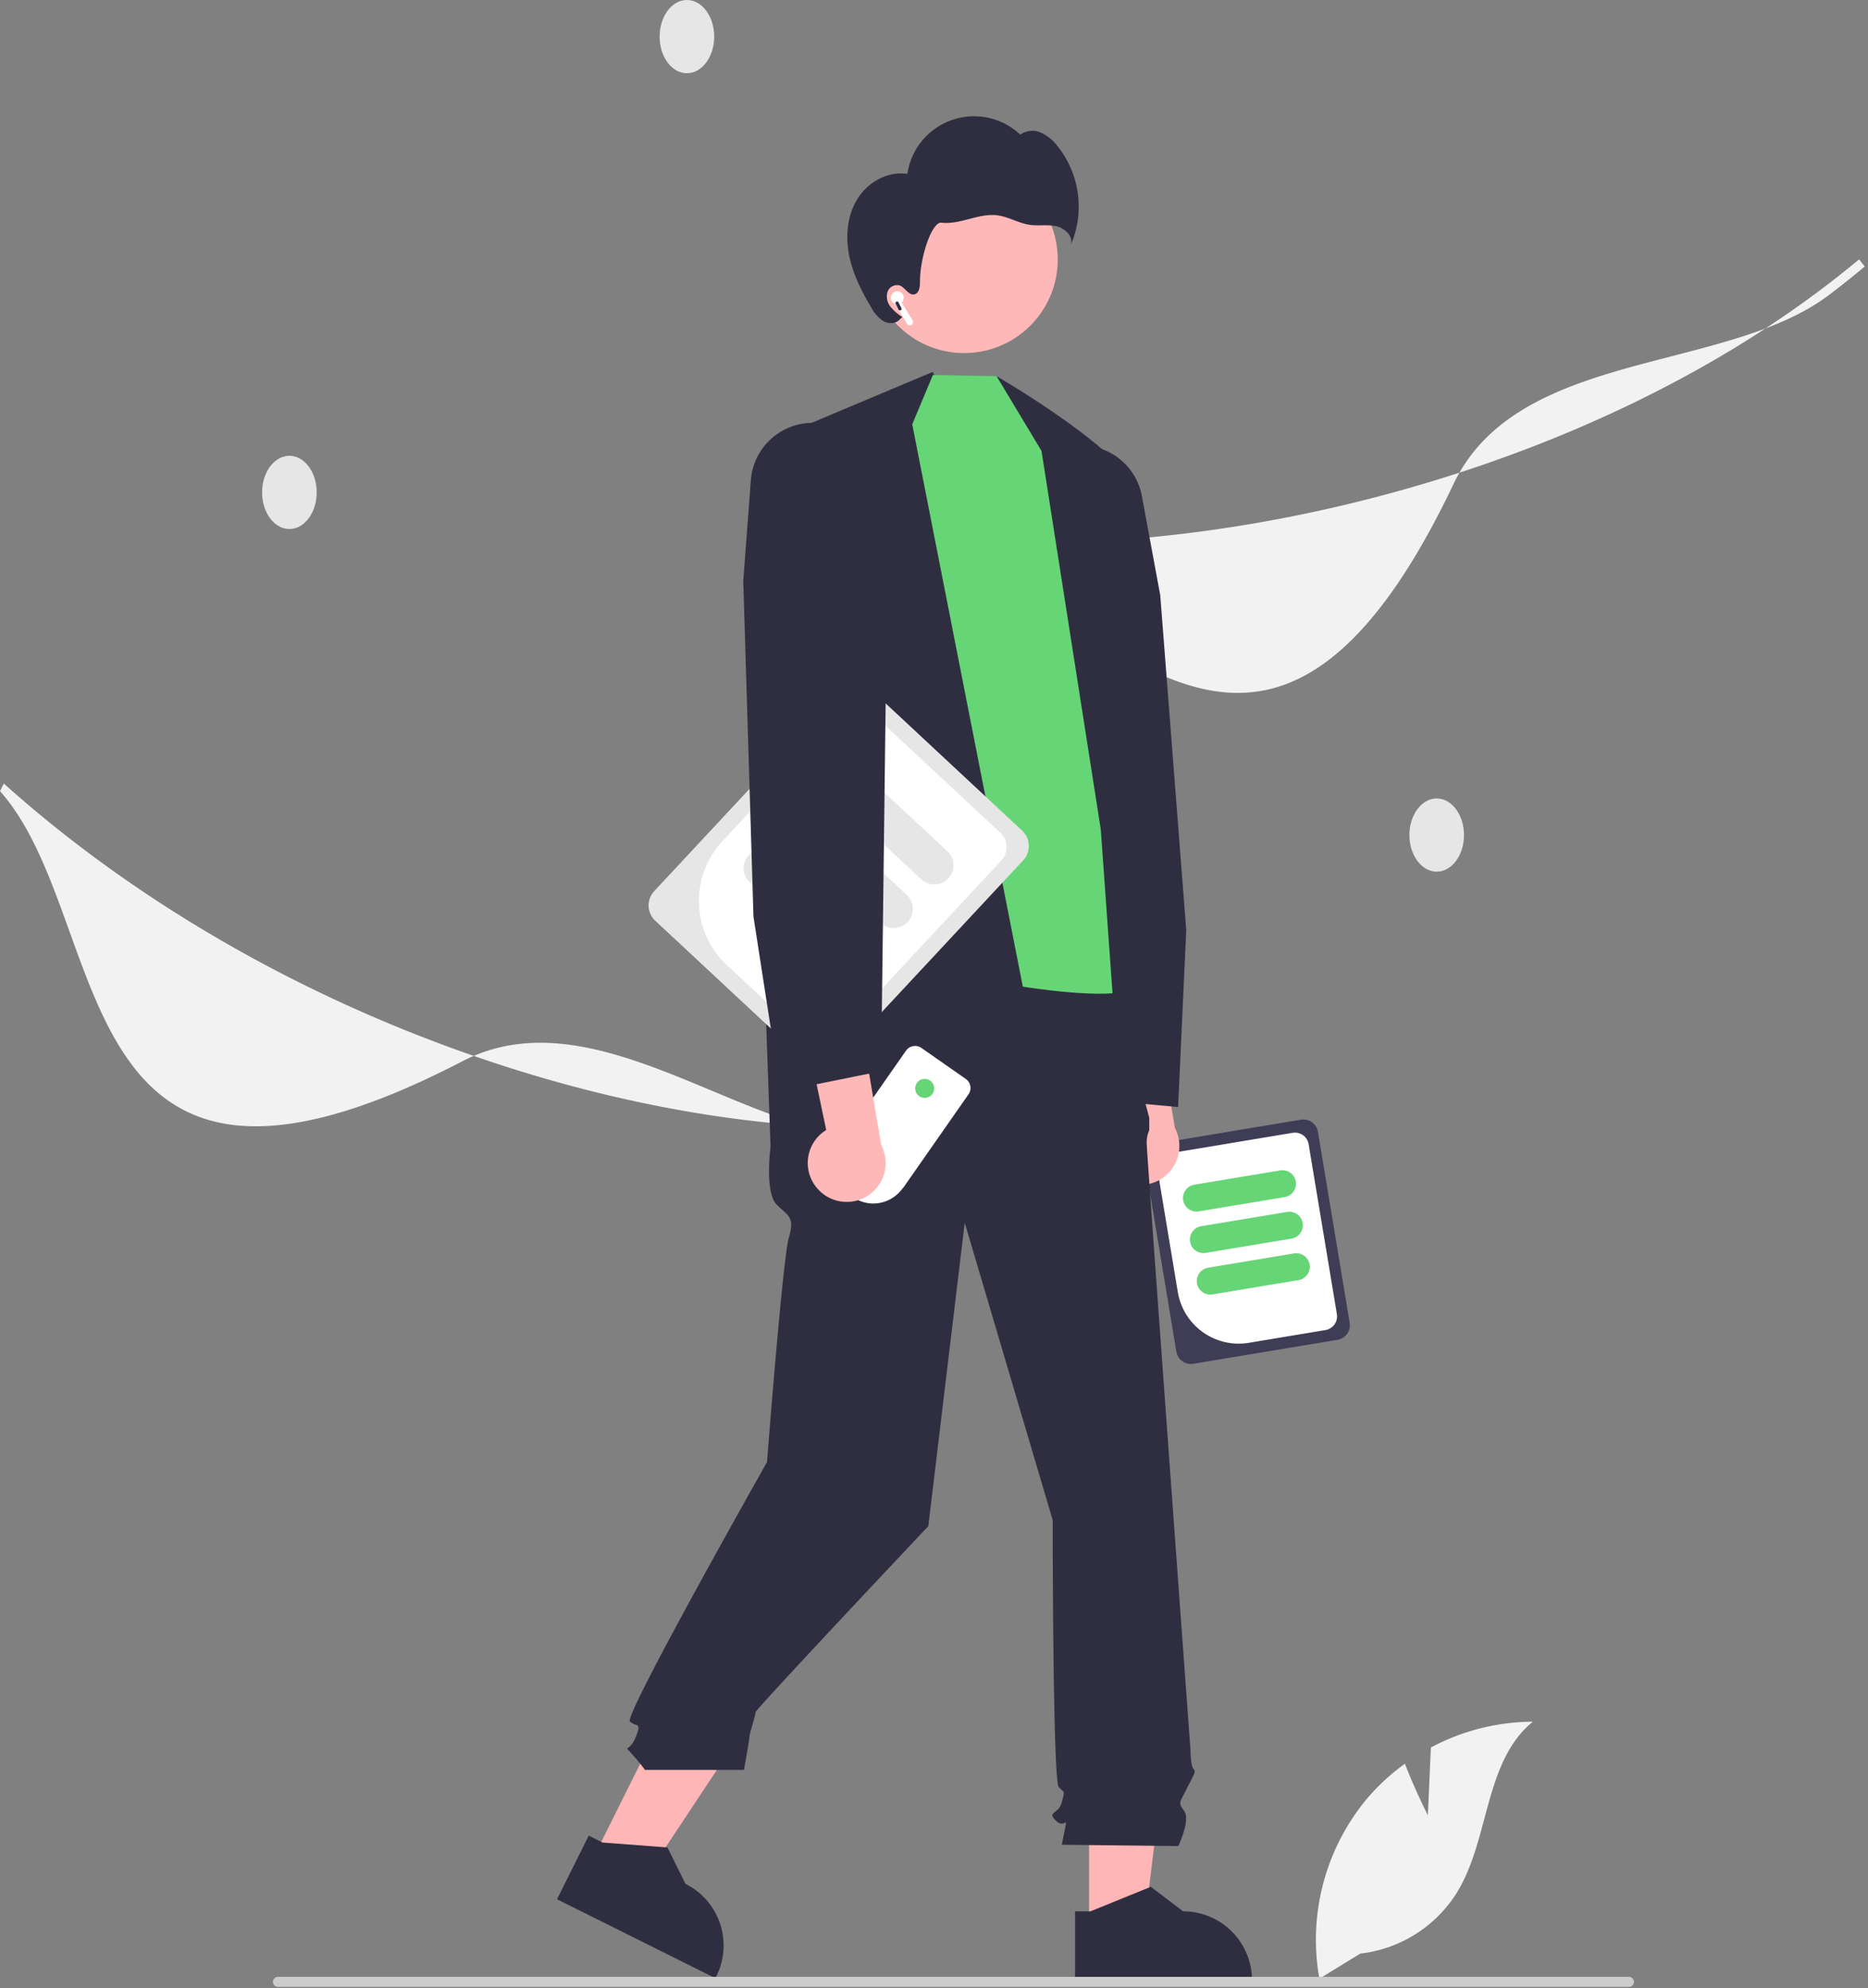
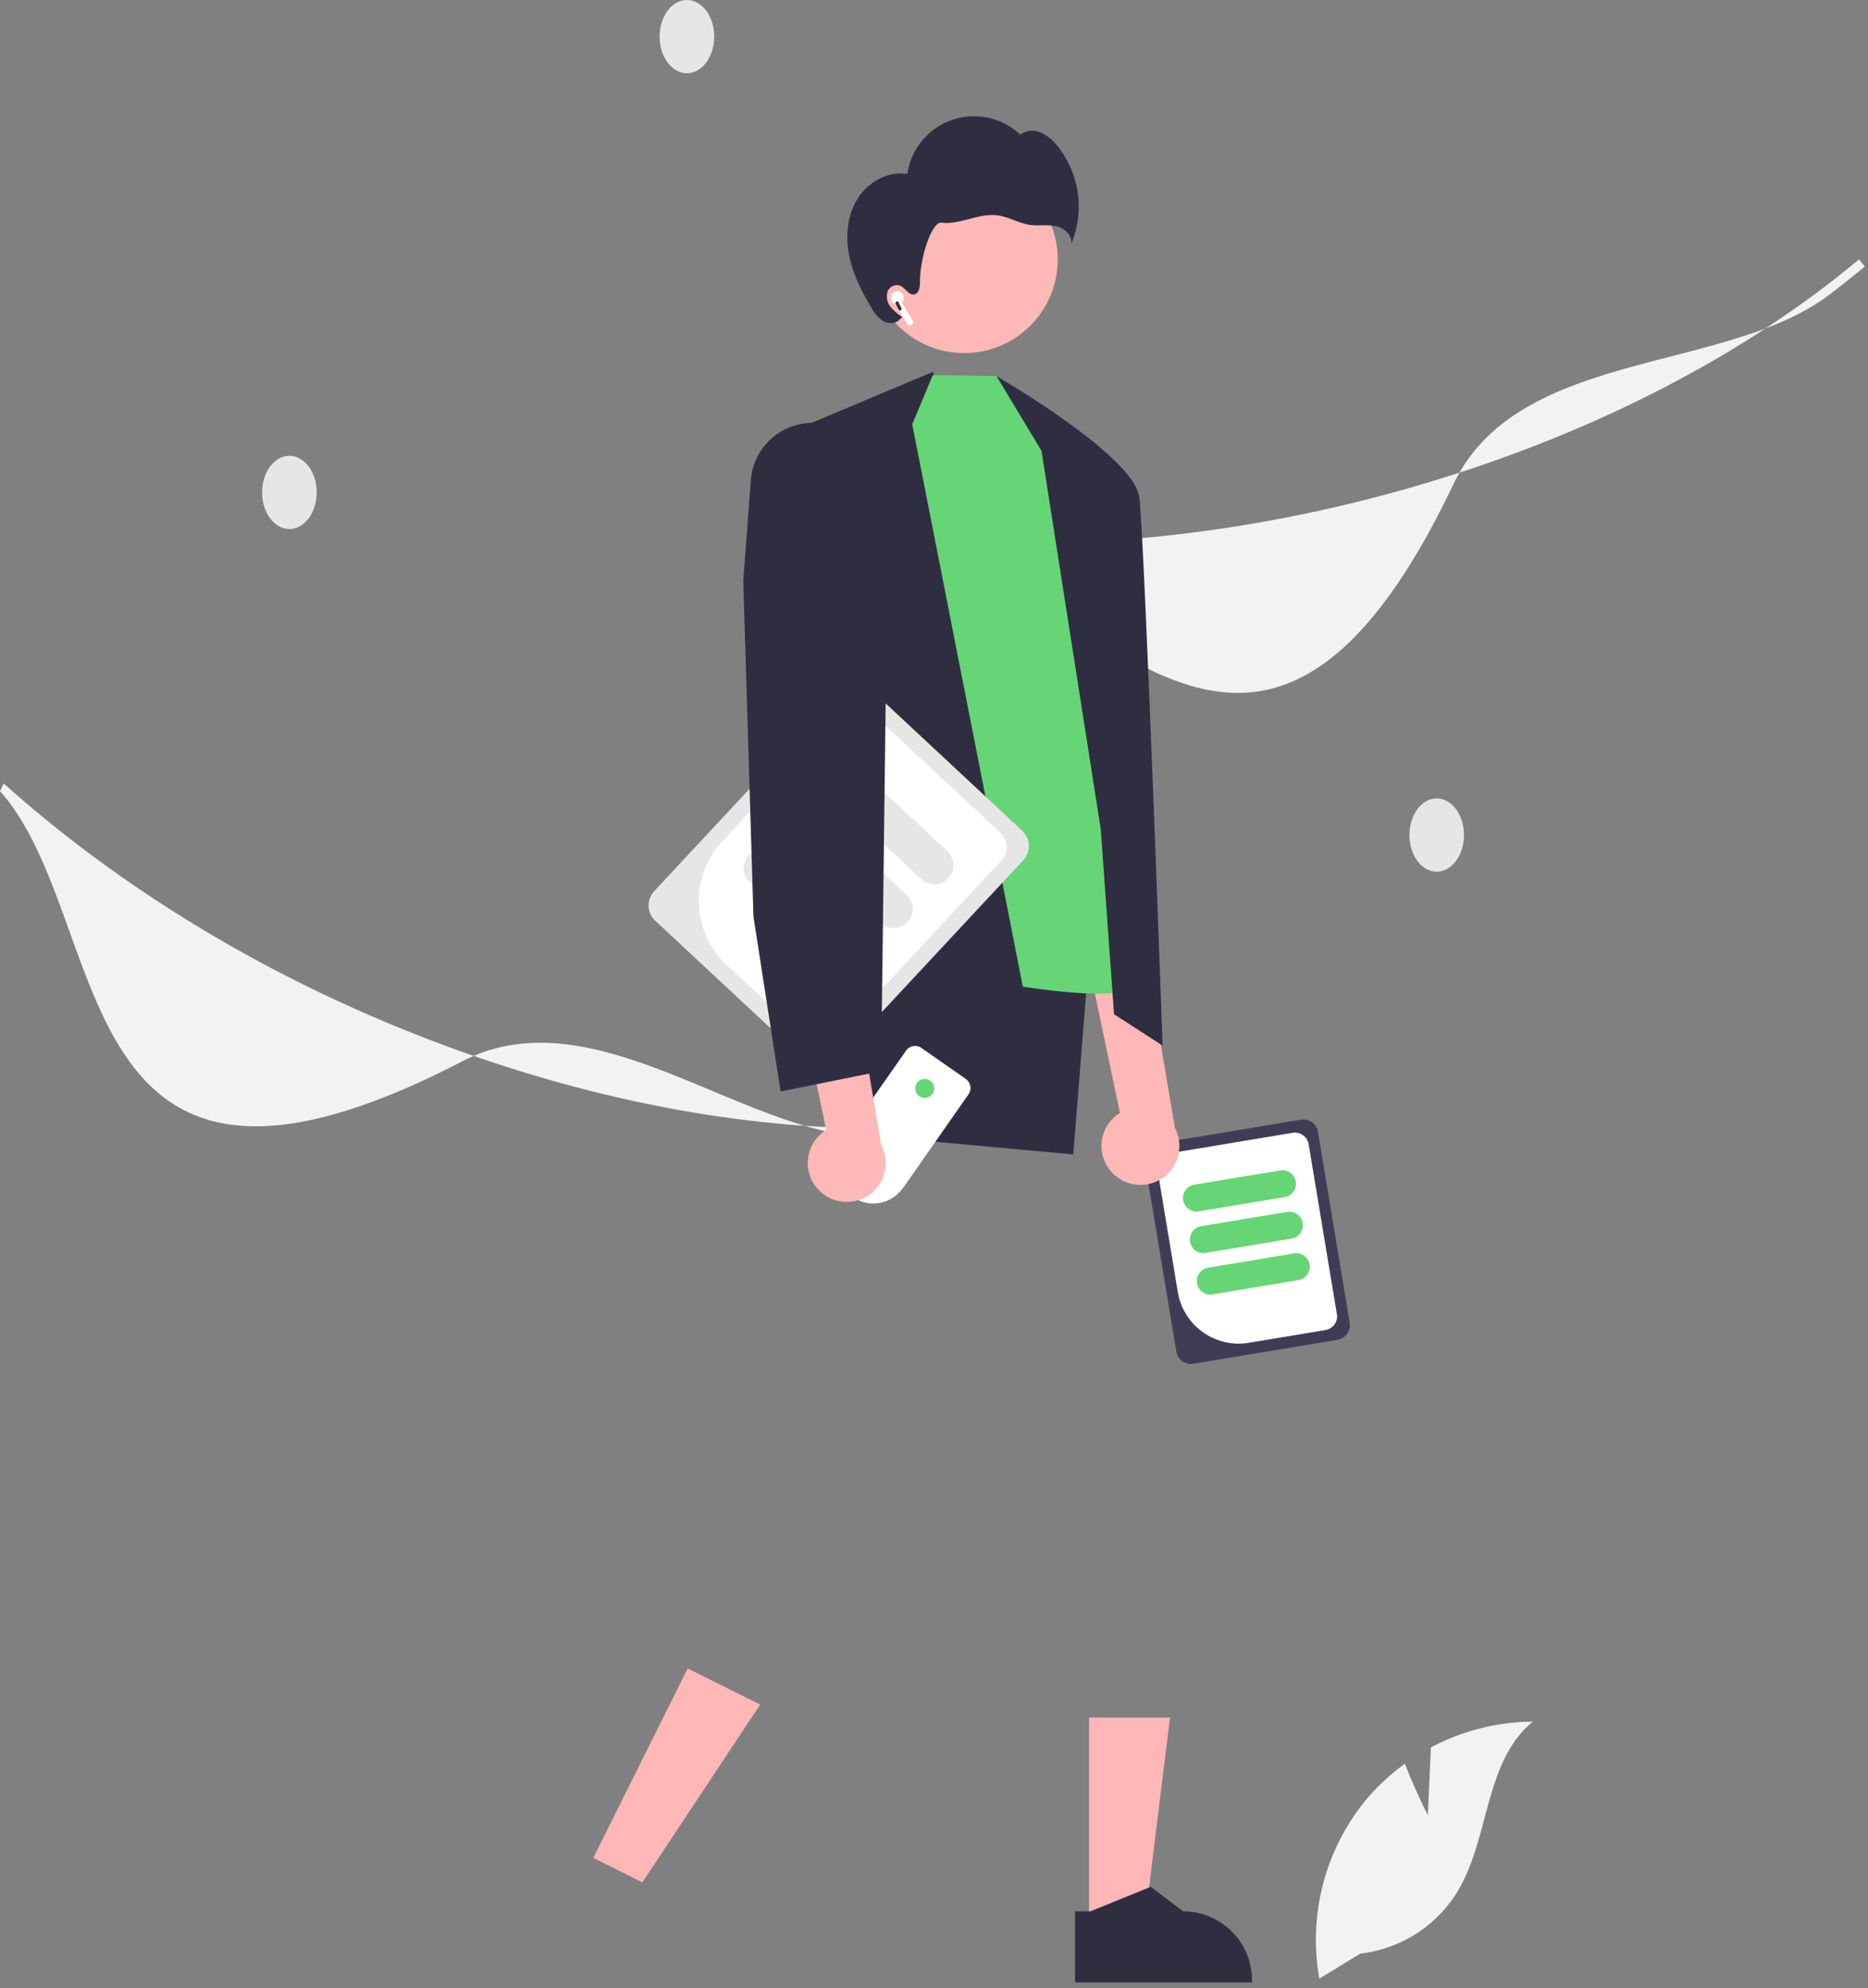
<svg xmlns="http://www.w3.org/2000/svg" width="578" height="615" fill="none">
  <rect width="100%" height="100%" fill="#808080" stroke="none" />
  <g clip-path="url(#clip0_134_2257)">
    <path d="M270.981 351.865c-40.413 0-86.857-44.847-127.949-23.539C18.617 392.84 35.743 284.886 0 244.737l1.173-2.354c39.44 35.364 88.68 64.136 142.399 83.205 48.546 17.235 97.455 25.22 141.424 23.113l.076 2.829c-4.643.224-9.34.335-14.091.335zM565.978 91.21c-32.216 24.4-96.316 16.692-116.208 58.488-60.228 126.545-111.754 30.148-164.488 19.723l-.485-2.585c52.79 4.379 109.414-2.415 163.751-19.647 49.104-15.571 92.914-38.736 126.692-66.962l1.769 2.21a292.334 292.334 0 01-11.031 8.774z" fill="#F2F2F2" />
    <path d="M89.545 163.655c4.665 0 8.447-5.072 8.447-11.328 0-6.256-3.782-11.327-8.447-11.327-4.666 0-8.448 5.071-8.448 11.327s3.782 11.328 8.448 11.328zm355 106c4.665 0 8.447-5.072 8.447-11.328 0-6.256-3.782-11.327-8.447-11.327-4.665 0-8.447 5.071-8.447 11.327s3.782 11.328 8.447 11.328zm-232-247c4.665 0 8.447-5.072 8.447-11.328C220.992 5.072 217.21 0 212.545 0c-4.666 0-8.448 5.071-8.448 11.328 0 6.256 3.782 11.327 8.448 11.327z" fill="#E6E6E6" />
    <path d="M363.989 418.131l-9.823-59.075a4.575 4.575 0 013.76-5.26l44.615-7.419a4.573 4.573 0 015.26 3.76l9.823 59.075a4.575 4.575 0 01-3.76 5.26l-44.615 7.419a4.573 4.573 0 01-5.26-3.76z" fill="#3F3D56" />
    <path d="M364.444 399.719l-6.315-37.979a4.286 4.286 0 013.521-4.926l38.343-6.376a4.286 4.286 0 014.926 3.521l8.742 52.569a4.286 4.286 0 01-3.522 4.926l-23.752 3.95a19.097 19.097 0 01-21.943-15.685z" fill="#fff" />
    <path d="M366.099 371.304a4.187 4.187 0 013.441-4.814l26.598-4.423a4.19 4.19 0 014.237 1.914 4.174 4.174 0 01.526 3.159 4.172 4.172 0 01-1.863 2.605 4.174 4.174 0 01-1.527.577l-26.598 4.423a4.19 4.19 0 01-4.814-3.441zm2.135 12.841a4.19 4.19 0 013.441-4.814l26.599-4.423a4.186 4.186 0 012.9 7.678 4.185 4.185 0 01-1.528.577l-26.598 4.423a4.186 4.186 0 01-4.814-3.441zm2.135 12.84a4.188 4.188 0 013.442-4.813l26.598-4.423a4.183 4.183 0 111.373 8.254l-26.599 4.423a4.187 4.187 0 01-4.814-3.441z" fill="#66D576" />
    <path d="M343.845 362.451a11.957 11.957 0 01-1.038-14.547 11.945 11.945 0 013.729-3.604l-15.562-74.101 20.626 7.93 11.941 70.793a12.028 12.028 0 01-3.839 15.513 12.034 12.034 0 01-15.857-1.984z" fill="#FFB8B8" />
    <path d="M336.978 596.816l16.977-.001 8.077-65.486-25.057.001.003 65.486z" fill="#FFB6B6" />
    <path d="M332.647 591.272h4.779l18.657-7.587 9.999 7.586h.002a21.306 21.306 0 0121.307 21.307v.693l-54.743.002-.001-22.001z" fill="#2F2E41" />
    <path d="M183.573 574.742l15.195 7.573 36.441-55.005-22.426-11.177-29.21 58.609z" fill="#FFB6B6" />
-     <path d="M182.17 567.849l4.277 2.132 20.082 1.532 5.565 11.25.001.001a21.305 21.305 0 019.565 28.575l-.308.62-48.996-24.419 9.814-19.691zM344.5 299.403l-107.949 2.816 1.877 52.567s-1.877 14.08 1.877 17.835c3.755 3.754 5.632 3.754 3.755 10.325-1.877 6.571-6.731 69.353-6.731 69.353s-44.305 78.34-42.428 80.217c1.878 1.877 3.755 0 1.878 4.693-1.878 4.694-3.755 2.816-1.878 4.694a69.19 69.19 0 014.694 5.632h30.597s1.711-9.387 1.711-10.326c0-.938 1.878-6.57 1.878-7.509 0-.939 53.459-57.578 53.459-57.578l11.264-93.869 27.222 91.991s0 80.727 1.877 82.605c1.878 1.877 1.878.938.939 4.693s-4.693 2.816-1.877 5.632 3.754-1.877 2.816 2.816l-.939 4.694 36.064.403s3.754-7.913 1.877-10.729c-1.877-2.816-1.765-2.047.526-6.656 2.29-4.608 3.229-5.547 2.29-6.485-.939-.939-.939-5.932-.939-5.932s-13.535-184.622-13.535-187.438a9.354 9.354 0 01.78-4.223v-3.822l-3.596-13.545-7.509-32.854z" fill="#2F2E41" />
    <path d="M441.811 561.537l.931-20.944a67.646 67.646 0 0131.55-7.986c-15.153 12.388-13.259 36.269-23.533 52.929a40.673 40.673 0 01-29.835 18.801l-12.68 7.764a68.17 68.17 0 0114.37-55.246 65.82 65.82 0 0112.102-11.245c3.037 8.008 7.095 15.927 7.095 15.927z" fill="#F2F2F2" />
    <path d="M288.604 115.052l54.071 109.352-10.579 132.712-69.094-6.313-12.39-219.781 37.992-15.97z" fill="#2F2E41" />
-     <path d="M364.529 342.465l-31.595-2.888-.049-.401-21.203-175.56 4.745-13.156a19.266 19.266 0 0114.414-12.326v-.001a19.179 19.179 0 0119.697 8.362 19.183 19.183 0 012.791 6.981l5.674 30.649 8.05 103.603-2.524 54.737z" fill="#2F2E41" />
    <path d="M282.267 131.269l6.372-15.246 19.722.346 20.565 29.09 21.585 90.773s7.752 66.309 0 69.81c-7.753 3.5-34.029-.823-34.029-.823l-34.215-173.95z" fill="#66D576" />
    <path d="M308.361 116.369s42.483 24.558 44.145 37.377c1.662 12.819 7.225 169.719 7.225 169.719l-15.023-9.708-4.106-57.184-18.335-117.079-13.906-23.125z" fill="#2F2E41" />
    <path d="M298.333 109.226c15.99 0 28.953-12.963 28.953-28.953s-12.963-28.954-28.953-28.954c-15.991 0-28.954 12.963-28.954 28.954 0 15.99 12.963 28.953 28.954 28.953z" fill="#FFB8B8" />
    <path d="M265.491 61.248c3.251-5.03 9.352-8.382 15.267-7.44a20.844 20.844 0 0113.776-16.68 20.847 20.847 0 0121.156 4.52 6.481 6.481 0 016.339-.634 13.365 13.365 0 015.151 4.134 29.997 29.997 0 014.198 30.52c.723-2.627-1.911-5.1-4.571-5.69-2.661-.589-5.452-.031-8.15-.415-3.459-.492-6.567-2.498-10.031-2.95-2.911-.38-5.838.367-8.677 1.115-2.839.748-5.758 1.511-8.673 1.165-2.916-.346-6.671 10.702-6.62 18.483.009 1.475-.295 3.368-1.736 3.68-1.774.386-2.803-2.063-4.492-2.73a3.124 3.124 0 00-3.833 2.038 5.096 5.096 0 00.973 4.562 15.054 15.054 0 003.65 3.167l-.696.578c-1.157 1.529-3.558 1.595-5.226.65a11.282 11.282 0 01-3.751-4.273c-3.086-5.132-5.793-10.6-6.882-16.49-1.089-5.89-.423-12.28 2.828-17.31z" fill="#2F2E41" />
    <path d="M202.426 275.677l57.845-62.06a6.485 6.485 0 019.154-.322l46.869 43.686a6.488 6.488 0 01.321 9.154l-57.845 62.06a6.485 6.485 0 01-9.154.322l-46.869-43.686a6.486 6.486 0 01-.321-9.154z" fill="#E6E6E6" />
    <path d="M223.493 260.283l37.188-39.897a6.072 6.072 0 018.573-.302l40.28 37.545a6.075 6.075 0 01.301 8.573l-51.474 55.225a6.076 6.076 0 01-8.573.301l-24.953-23.258a27.045 27.045 0 01-8.567-18.816 27.045 27.045 0 017.225-19.371z" fill="#fff" />
    <path d="M256.827 237.597a5.929 5.929 0 018.377-.295l27.942 26.045a5.925 5.925 0 01.294 8.377 5.923 5.923 0 01-8.377.294l-27.942-26.044a5.93 5.93 0 01-.294-8.377zm-12.574 13.489a5.934 5.934 0 018.377-.294l27.942 26.044a5.927 5.927 0 11-8.082 8.672l-27.942-26.045a5.929 5.929 0 01-.295-8.377zm-12.573 13.489a5.934 5.934 0 018.377-.294l27.942 26.044a5.927 5.927 0 01-8.082 8.672l-27.943-26.044a5.936 5.936 0 01-.294-8.378z" fill="#E6E6E6" />
    <path d="M299.666 338.546l-19.998 28.635-.932 1.123a11.102 11.102 0 01-7.401 3.944 10.744 10.744 0 01-2.073.014 11.086 11.086 0 01-4.177-1.217l-8.532-5.959a3.424 3.424 0 01-1.364-1.981 3.427 3.427 0 01.514-2.804l24.626-35.26a3.437 3.437 0 014.786-.85l13.702 9.569.096.069a.9.9 0 01.06.048c.028.02.054.042.08.064.033.027.066.054.097.083l.086.08.016.016a2.618 2.618 0 01.205.217l.069.082.002.003a3.182 3.182 0 01.24.34l.008.012.04.068a3.351 3.351 0 01.334.786l.003.007.004.013a3.733 3.733 0 01.061.253c.003.015.007.03.009.046l.009.047.008.045.004.025c.007.045.012.091.017.136.007.057.012.114.014.171.004.047.006.093.006.14l.001.127a3.198 3.198 0 01-.043.488l-.022.119c-.009.048-.02.096-.031.142l-.013.053a1.82 1.82 0 01-.022.079l-.025.086-.022.068-.044.12a3.4 3.4 0 01-.275.565l-.036.057a2.474 2.474 0 01-.087.131z" fill="#fff" />
    <path d="M286.123 339.633a2.936 2.936 0 100-5.872 2.936 2.936 0 000 5.872z" fill="#66D576" />
    <path d="M252.96 367.719a11.964 11.964 0 01-1.038-14.547 11.989 11.989 0 013.729-3.604l-15.562-74.1 20.626 7.93 11.941 70.792a12.029 12.029 0 01-3.839 15.513 12.028 12.028 0 01-15.857-1.984z" fill="#FFB8B8" />
    <path d="M241.532 337.65l-8.394-54.086-3.155-103.876 2.345-31.135a19.164 19.164 0 016.674-13.147 19.172 19.172 0 0114.032-4.526 19.263 19.263 0 0115.657 10.704l6.133 12.568-2.19 177.226-31.102 6.272z" fill="#2F2E41" />
-     <path d="M505.57 613.097a1.56 1.56 0 01-.959 1.437 1.554 1.554 0 01-.595.117H85.966a1.554 1.554 0 010-3.107h418.05a1.554 1.554 0 011.437.958c.077.189.117.391.117.595z" fill="#CCC" />
    <path d="M275.66 92.009a2.002 2.002 0 012.858-1.695 2.003 2.003 0 011.021 2.48c-.11.31-.296.587-.539.807l3.361 5.524a.999.999 0 11-1.708 1.04l-3.78-6.211a1.998 1.998 0 01-1.213-1.945z" fill="#fff" />
-     <path d="M278.019 95.764a.5.5 0 10.893-.45l-.901-1.786a.5.5 0 00-.893.45l.901 1.786z" fill="#2F2E41" />
+     <path d="M278.019 95.764a.5.5 0 10.893-.45l-.901-1.786a.5.5 0 00-.893.45z" fill="#2F2E41" />
  </g>
  <defs>
    <clipPath id="clip0_134_2257">
      <path fill="#fff" d="M0 0h577.009v614.651H0z" />
    </clipPath>
  </defs>
</svg>